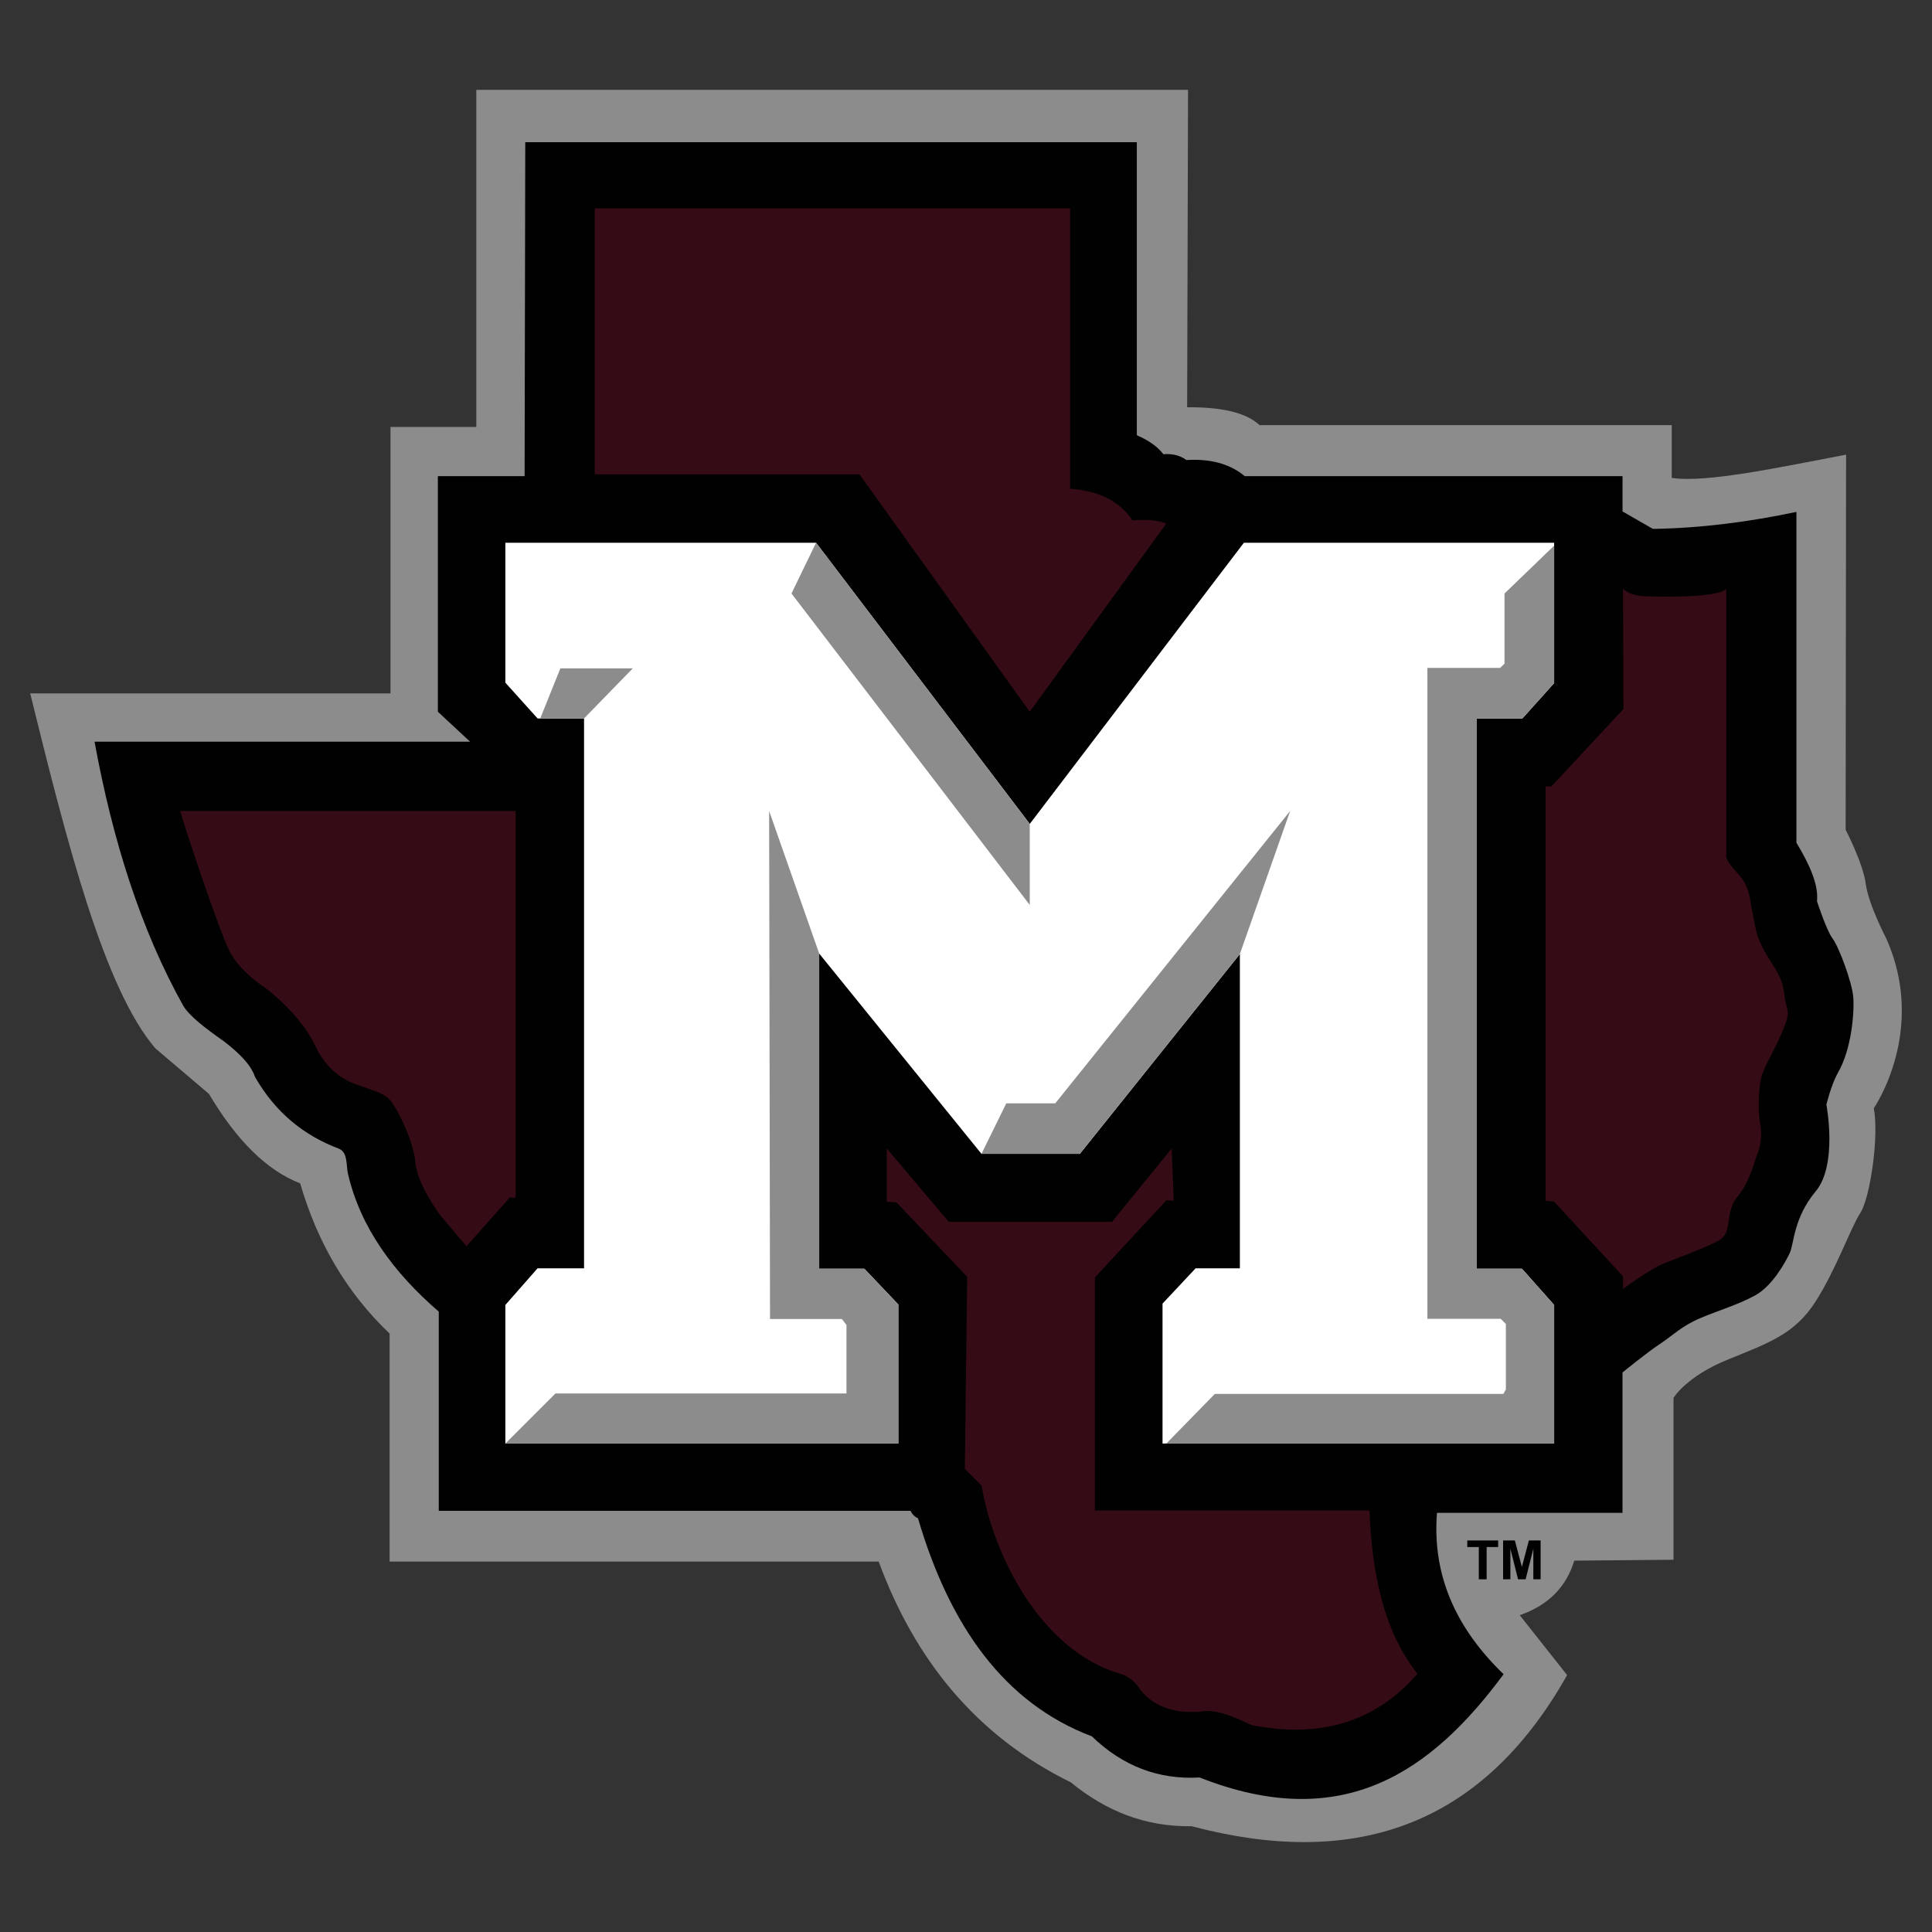
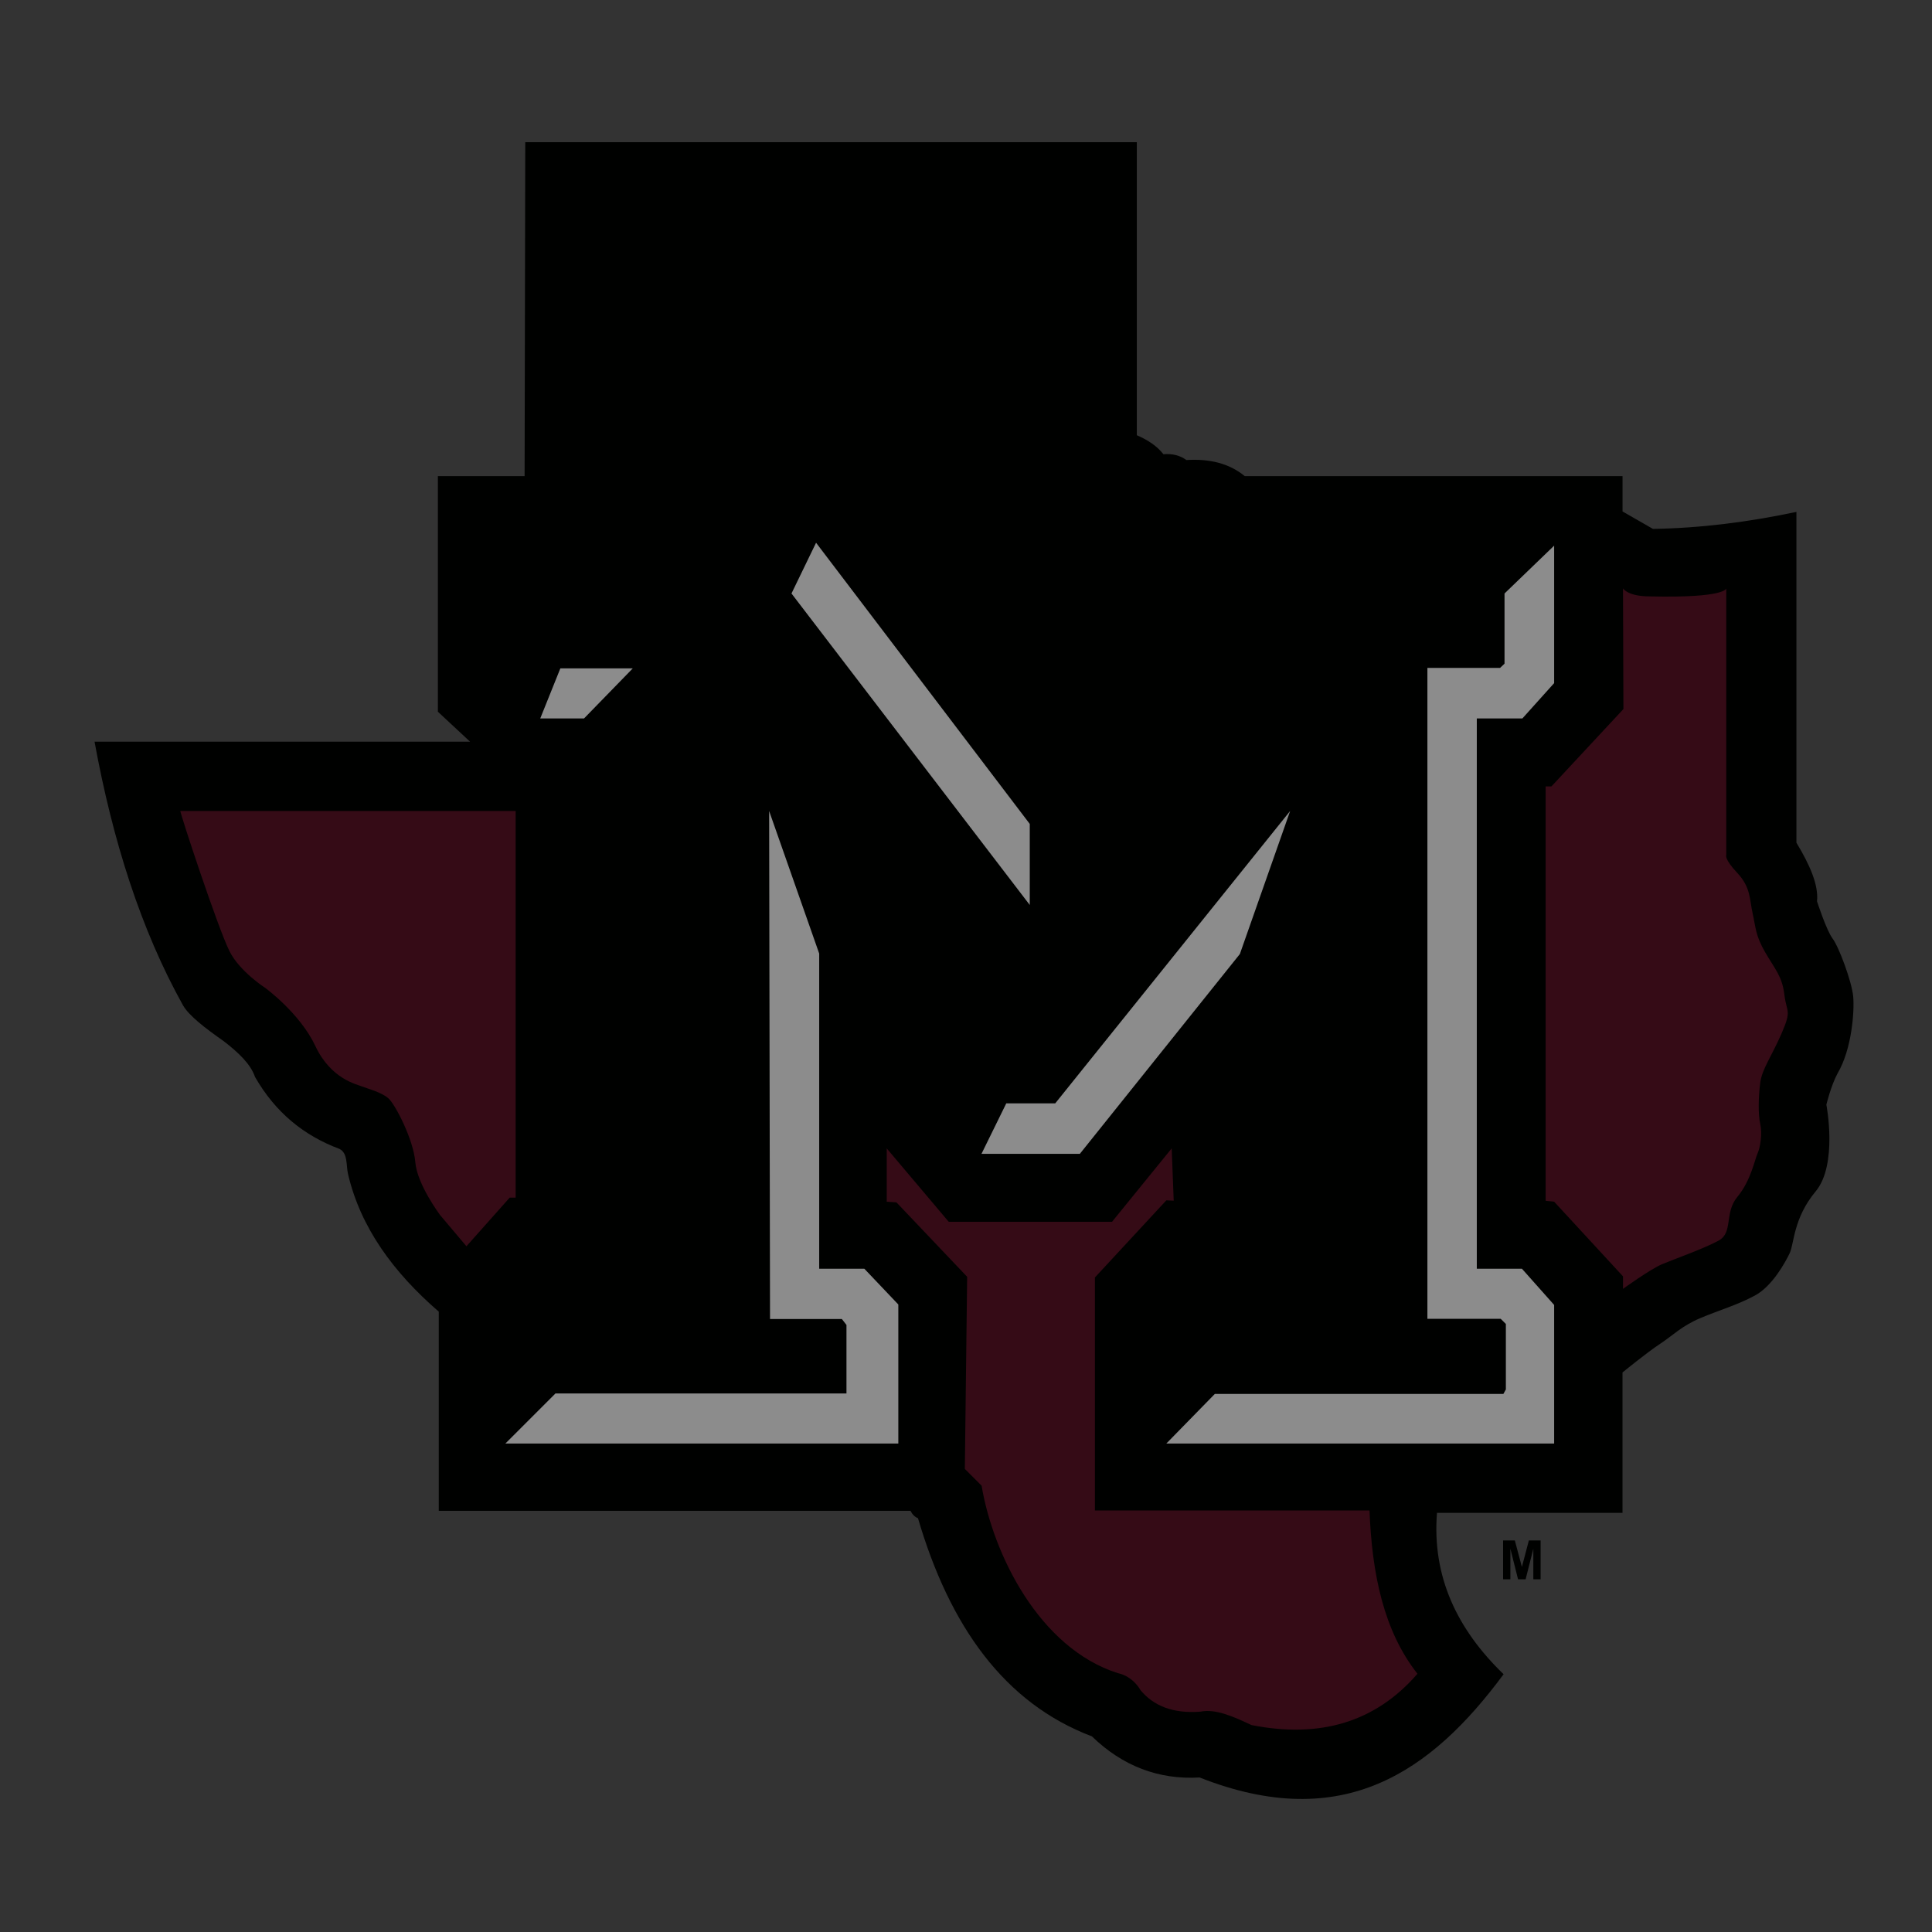
<svg xmlns="http://www.w3.org/2000/svg" version="1.1" id="Layer_1" x="0px" y="0px" viewBox="0 0 1728 1728" style="enable-background:new 0 0 1728 1728;" xml:space="preserve">
  <rect x="0" y="0" width="1728" height="1728" fill="#333333" stroke="none" />
  <style type="text/css">
	.st0{fill:#8C8C8C;}
	.st1{fill:#000100;}
	.st2{fill:#FFFFFF;}
	.st3{fill:#350B16;}
</style>
  <g>
    <g>
-       <path class="st0" d="M426.02,80.39v301.48h-76.77v238.31l-322.25,0c32.76,132.77,65.85,263.58,111.94,317.47l47.98,40.78    c24.23,40.84,51.26,68.27,81.57,79.97c15.26,52.66,41.51,97.72,79.97,134.35l0,203.92l437.43,0    c32.4,87.95,87.27,155.95,171.93,197.52c31.22,25.6,66.73,39.9,107.96,39.18c142.26,37.7,258.02,3.06,335.87-135.15l-42.38-53.58    c26.17-9.1,41.8-25.82,48.78-48.78l88.76-0.8v-144.74c0,0,11.2-19.19,48.78-34.39s59.98-23.19,78.37-51.98    c18.39-28.79,31.19-65.57,39.98-79.17s16.79-68.77,12-93.56c0,0,47.98-69.17,11.2-151.74c0,0-15.99-30.59-18.39-48.98    s-17.99-48.38-17.99-48.38l0.4-335.47c-59.84,11.33-124.58,25.41-155.94,20.79v-47.18l-368.65,0    c-12.26-11.56-34.82-16.25-64.77-15.99l0.8-283.89H426.02z" />
      <path class="st1" d="M469.8,127.18h546.98v262.1c9.74,4.17,18.01,9.56,23.79,16.99c7.93-0.68,14.81,1.01,20.59,5.2    c20.27-1.26,38.04,2.75,52.18,14.39h337.87v31.59l27.19,15.59c42.84-0.65,85.62-6.18,128.35-15.19v295.88    c11.85,19.63,19.97,37.84,18.39,52.38c0,0,8.4,25.99,13.99,33.39c5.6,7.4,17.19,38.58,18.39,51.78    c1.2,13.19-1.2,47.18-13.99,68.77c-6,11.2-10,27.99-10,27.99s10.4,53.58-9.6,77.57c-19.99,23.99-19.19,46.78-23.19,55.18    c-4,8.4-15.59,29.59-31.19,37.98c-15.59,8.4-31.19,12.8-48.38,19.99c-17.19,7.2-24.79,15.59-36.39,23.19    c-11.6,7.6-33.59,25.59-33.59,25.59v125.55l-165.93,0c-4.5,57.12,18.03,104.25,59.58,144.34    c-64.59,87.35-143.81,142.92-271.89,92.36c-36.74,2.12-68.85-10.18-96.36-36.79c-78.25-29.61-127.2-98.54-155.54-195.12    c-3.02-1.15-5.11-3.54-6.7-6.6H392.44l0-178.13c-40.65-35.19-69.99-75.26-81.18-123.15c-1.74-7.3,0-18.84-7.73-22.44    c-31.48-11.79-57.17-32.39-75.42-64.32c-3.98-11.62-15-21.98-27.99-31.99c-16.39-11.5-30.99-22.65-36.39-31.99    c-37.66-67.54-62.94-147.26-79.17-235.91h335.87l-28.79-26.79V425.86h77.57L469.8,127.18z" />
-       <polygon class="st2" points="480.8,642.57 522.38,642.57 522.38,1134.38 480.8,1134.38 452.01,1167.16 452.01,1291.11     803.47,1291.11 803.47,1166.76 773.08,1134.78 732.7,1134.78 732.7,852.89 877.84,1032.02 965.81,1032.02 1108.95,853.29     1108.95,1134.38 1069.37,1134.38 1039.78,1165.96 1039.78,1291.11 1390.04,1291.11 1390.04,1167.16 1361.25,1134.78     1320.87,1134.78 1320.87,642.57 1361.65,642.57 1390.04,610.98 1390.04,485.43 1112.55,485.43 921.03,736.93 729.9,485.43     452.01,485.43 452.01,610.58   " />
      <g>
        <g>
          <polygon class="st0" points="501.19,597.79 565.97,597.79 522.38,642.57 483.2,642.57     " />
          <polygon class="st0" points="921.03,809.41 921.03,736.93 729.9,485.43 707.91,530.82     " />
          <polygon class="st0" points="1390.04,488.03 1345.66,530.82 1345.66,593.59 1341.66,597.39 1276.68,597.39 1276.68,1179.56       1342.26,1179.56 1346.86,1184.16 1346.86,1242.73 1344.66,1246.73 1086.56,1246.73 1043.18,1291.11 1390.04,1291.11       1390.04,1167.16 1361.25,1134.78 1320.87,1134.78 1320.87,642.57 1361.65,642.57 1390.04,610.98     " />
          <polygon class="st0" points="877.84,1032.02 900.03,986.84 943.82,986.84 1153.93,725.34 1108.95,853.29 965.81,1032.02     " />
          <polygon class="st0" points="687.92,725.34 732.7,852.89 732.7,1134.78 773.08,1134.78 803.47,1166.76 803.47,1291.11       452.01,1291.11 496.79,1246.33 757.09,1246.33 757.09,1185.06 752.99,1179.76 688.72,1179.76     " />
        </g>
      </g>
      <g>
        <g>
-           <path class="st3" d="M531.98,186.35v237.91h236.71l152.34,212.32l122.15-168.33c-8.39-3.26-18.66-3.91-30.19-2.8      c-12.28-18.24-31.74-26.54-55.88-28.34V186.35H531.98z" />
          <path class="st3" d="M161.33,725.34h299.88v345.86h-5.35l-38.68,43.48l-23.54-27.89c0,0-20.59-27.39-22.19-47.38      c-1.6-19.99-17.79-51.38-23.99-56.98s-19.59-9-23.99-10.8c-4.4-1.8-27.59-6.6-41.38-35.99c-13.79-29.39-44.78-51.98-44.78-51.98      s-22.92-14.69-31.99-32.79C194.63,829.58,160.24,724.91,161.33,725.34z" />
          <path class="st3" d="M793.08,1027.12l55.48,65.67H994.6l53.38-65.67l1.8,46.78l-6.6-0.3l-63.87,68.97v208.42l245.6,0      c2.15,56.62,12.69,107.76,42.88,146.04c-37.54,43.39-87.3,58.01-148.44,45.88c-16.09-7.53-32.1-14.75-45.58-12      c-25.04,1.94-42.14-5.38-53.68-19.19c0,0-6.3-12.3-20.39-15.29c-70.47-22.49-111.56-106.76-121.75-167.63l-14.99-14.99      l2.07-171.83l-63.24-66.57l-8.7-0.6V1027.12z" />
          <path class="st3" d="M1451.62,526.22c0,0,4,7.2,23.99,7.2c68.37,1.6,68.37-7.2,68.37-7.2v238.71c0,0-2,3.2,10,15.99      s10.8,23.59,13.59,35.99c2.8,12.4,2.4,19.59,11.2,34.79s15.19,21.39,17.19,37.89c2,16.49,6.8,13.29-2.4,34.49      c-9.2,21.19-17.59,31.99-19.19,44.38s-2,27.99,0,36.79c2,8.8,0,21.19-2.4,26.39c-2.4,5.2-6,24.39-17.99,38.78      s-3.6,31.99-16.79,39.18c-13.19,7.2-40.38,16.79-50.78,21.19c-10.4,4.4-34.79,21.99-34.79,21.99v-11.2l-61.58-66.77l-7.6-0.8      V703.35h5.2l64.37-69.17L1451.62,526.22z" />
        </g>
      </g>
    </g>
    <g>
      <g>
-         <path class="st1" d="M1322.66,1412.55v-28.87h-10.31v-5.88h27.61v5.88h-10.29v28.87H1322.66z" />
        <path class="st1" d="M1344.39,1412.55v-34.75h10.5l6.31,23.7l6.23-23.7h10.52v34.75h-6.52v-27.35l-6.9,27.35h-6.76l-6.87-27.35     v27.35H1344.39z" />
      </g>
    </g>
  </g>
</svg>